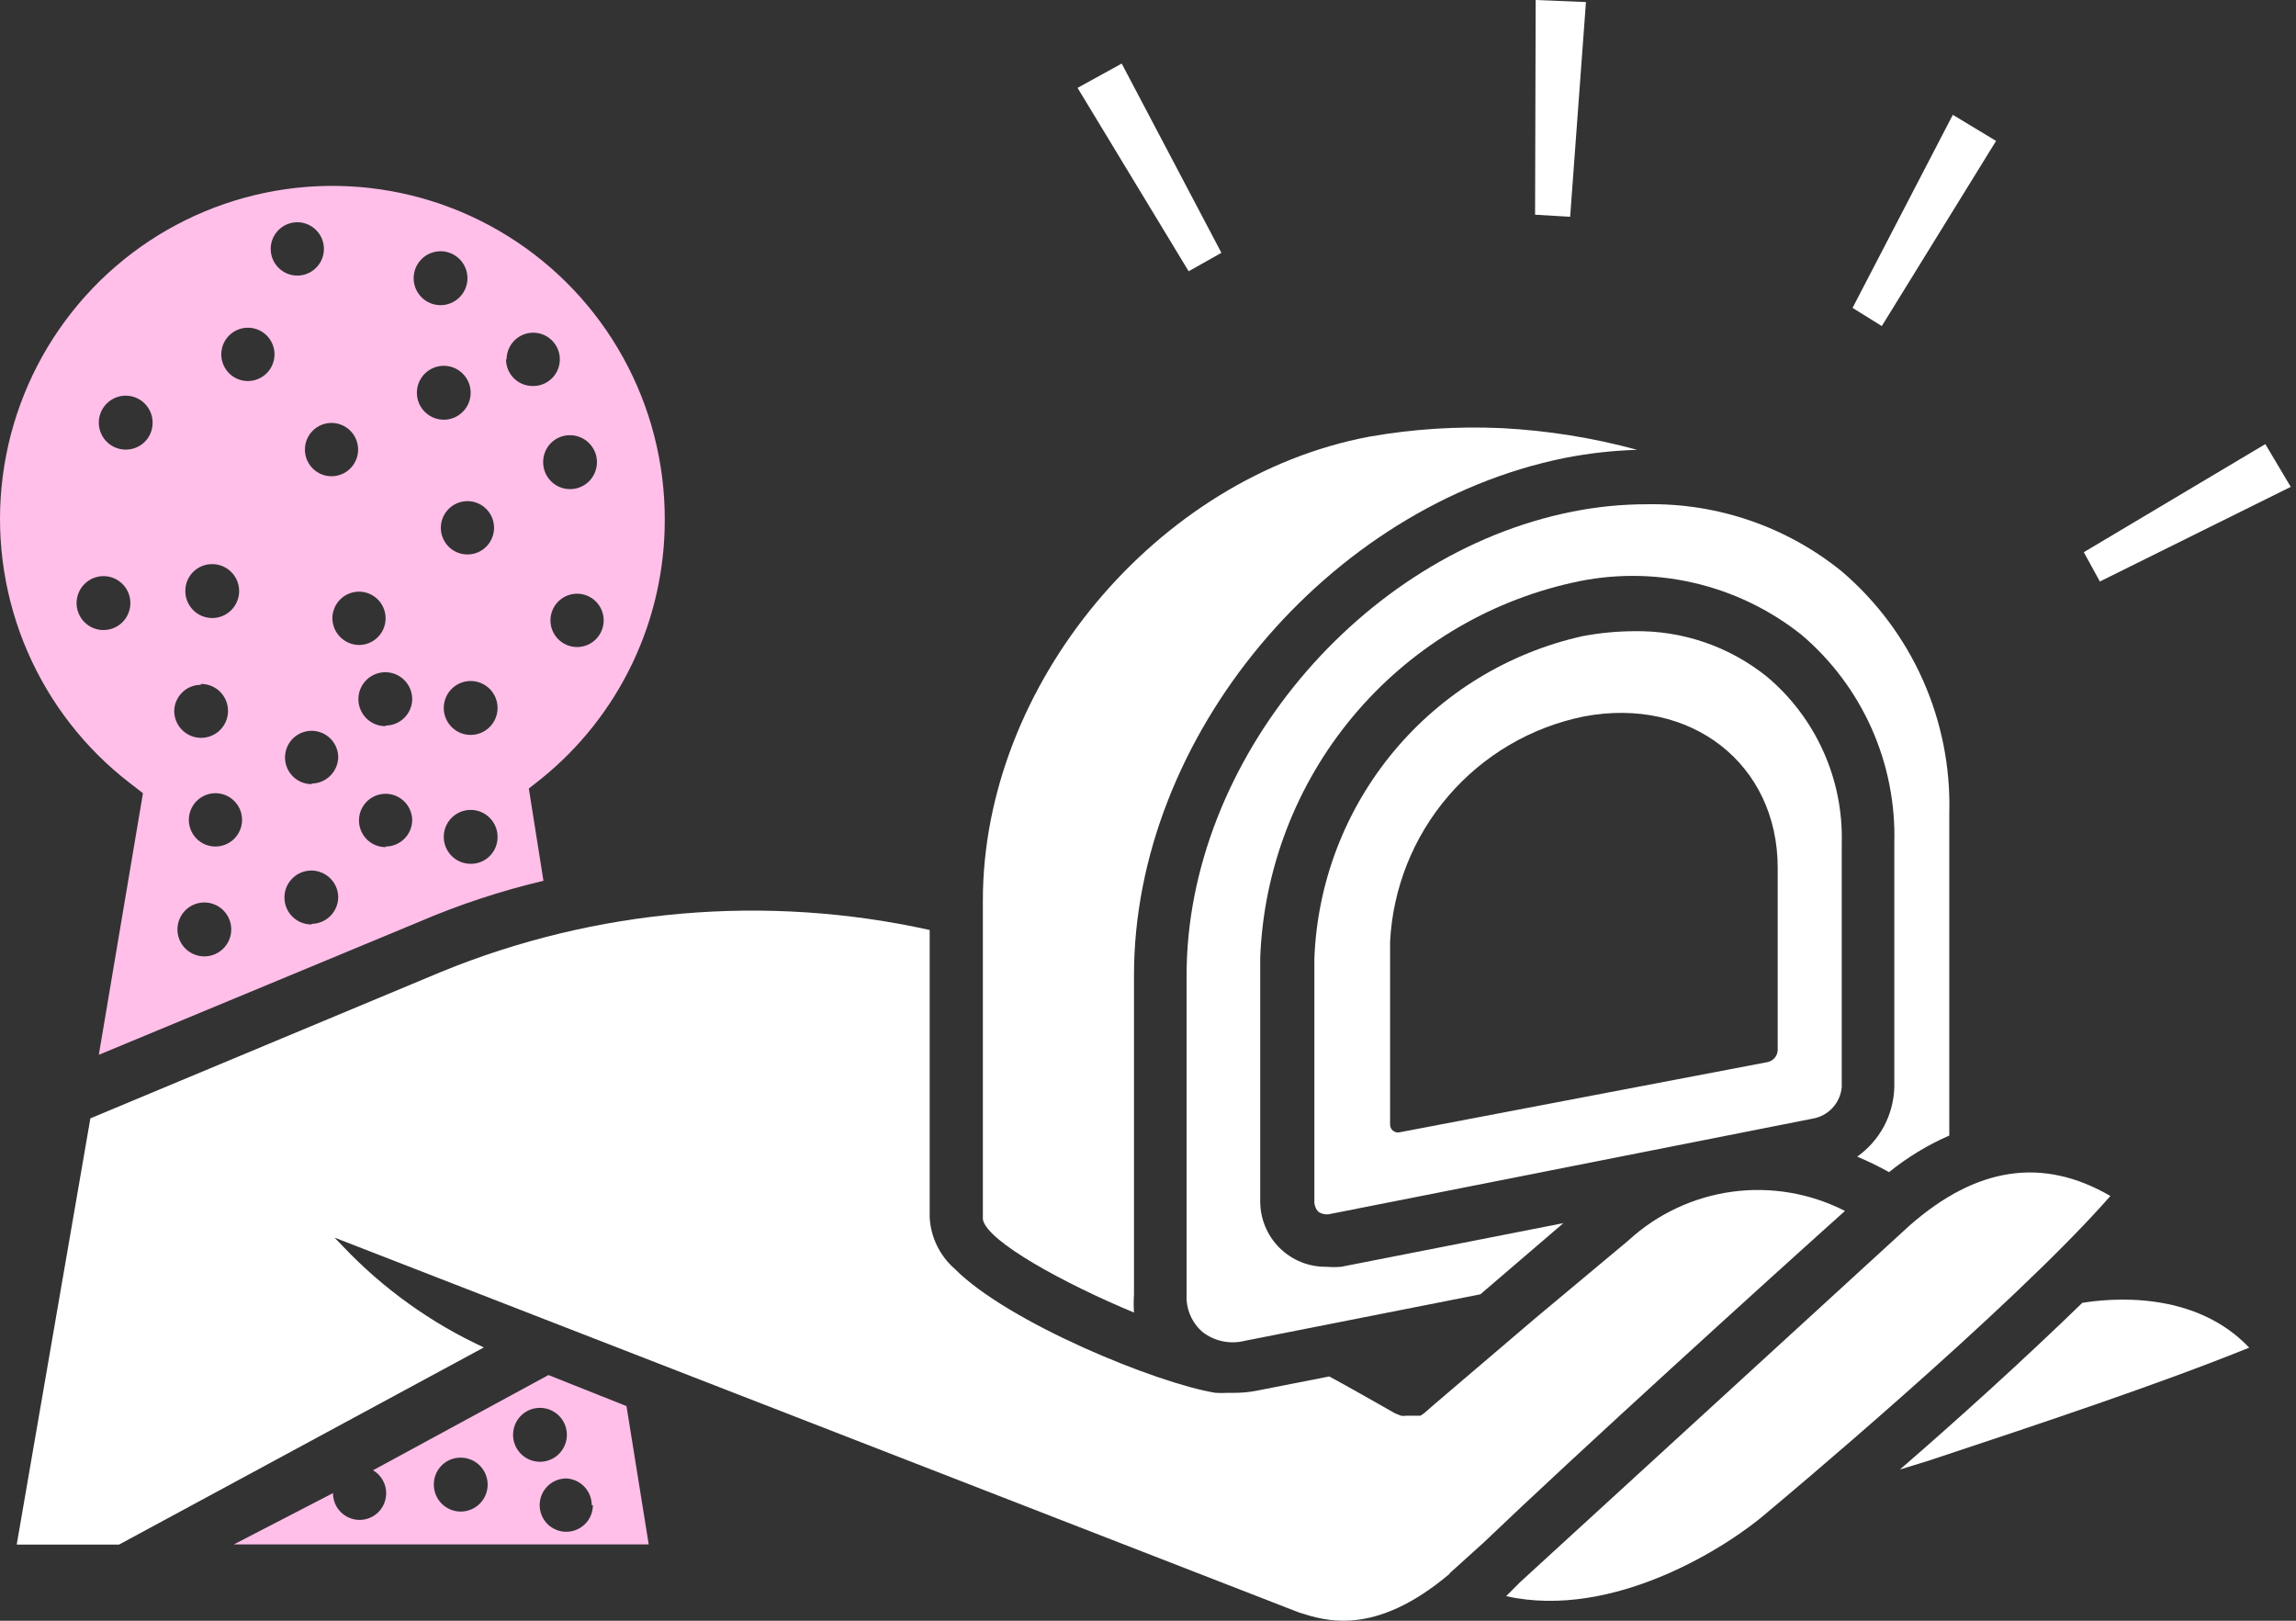
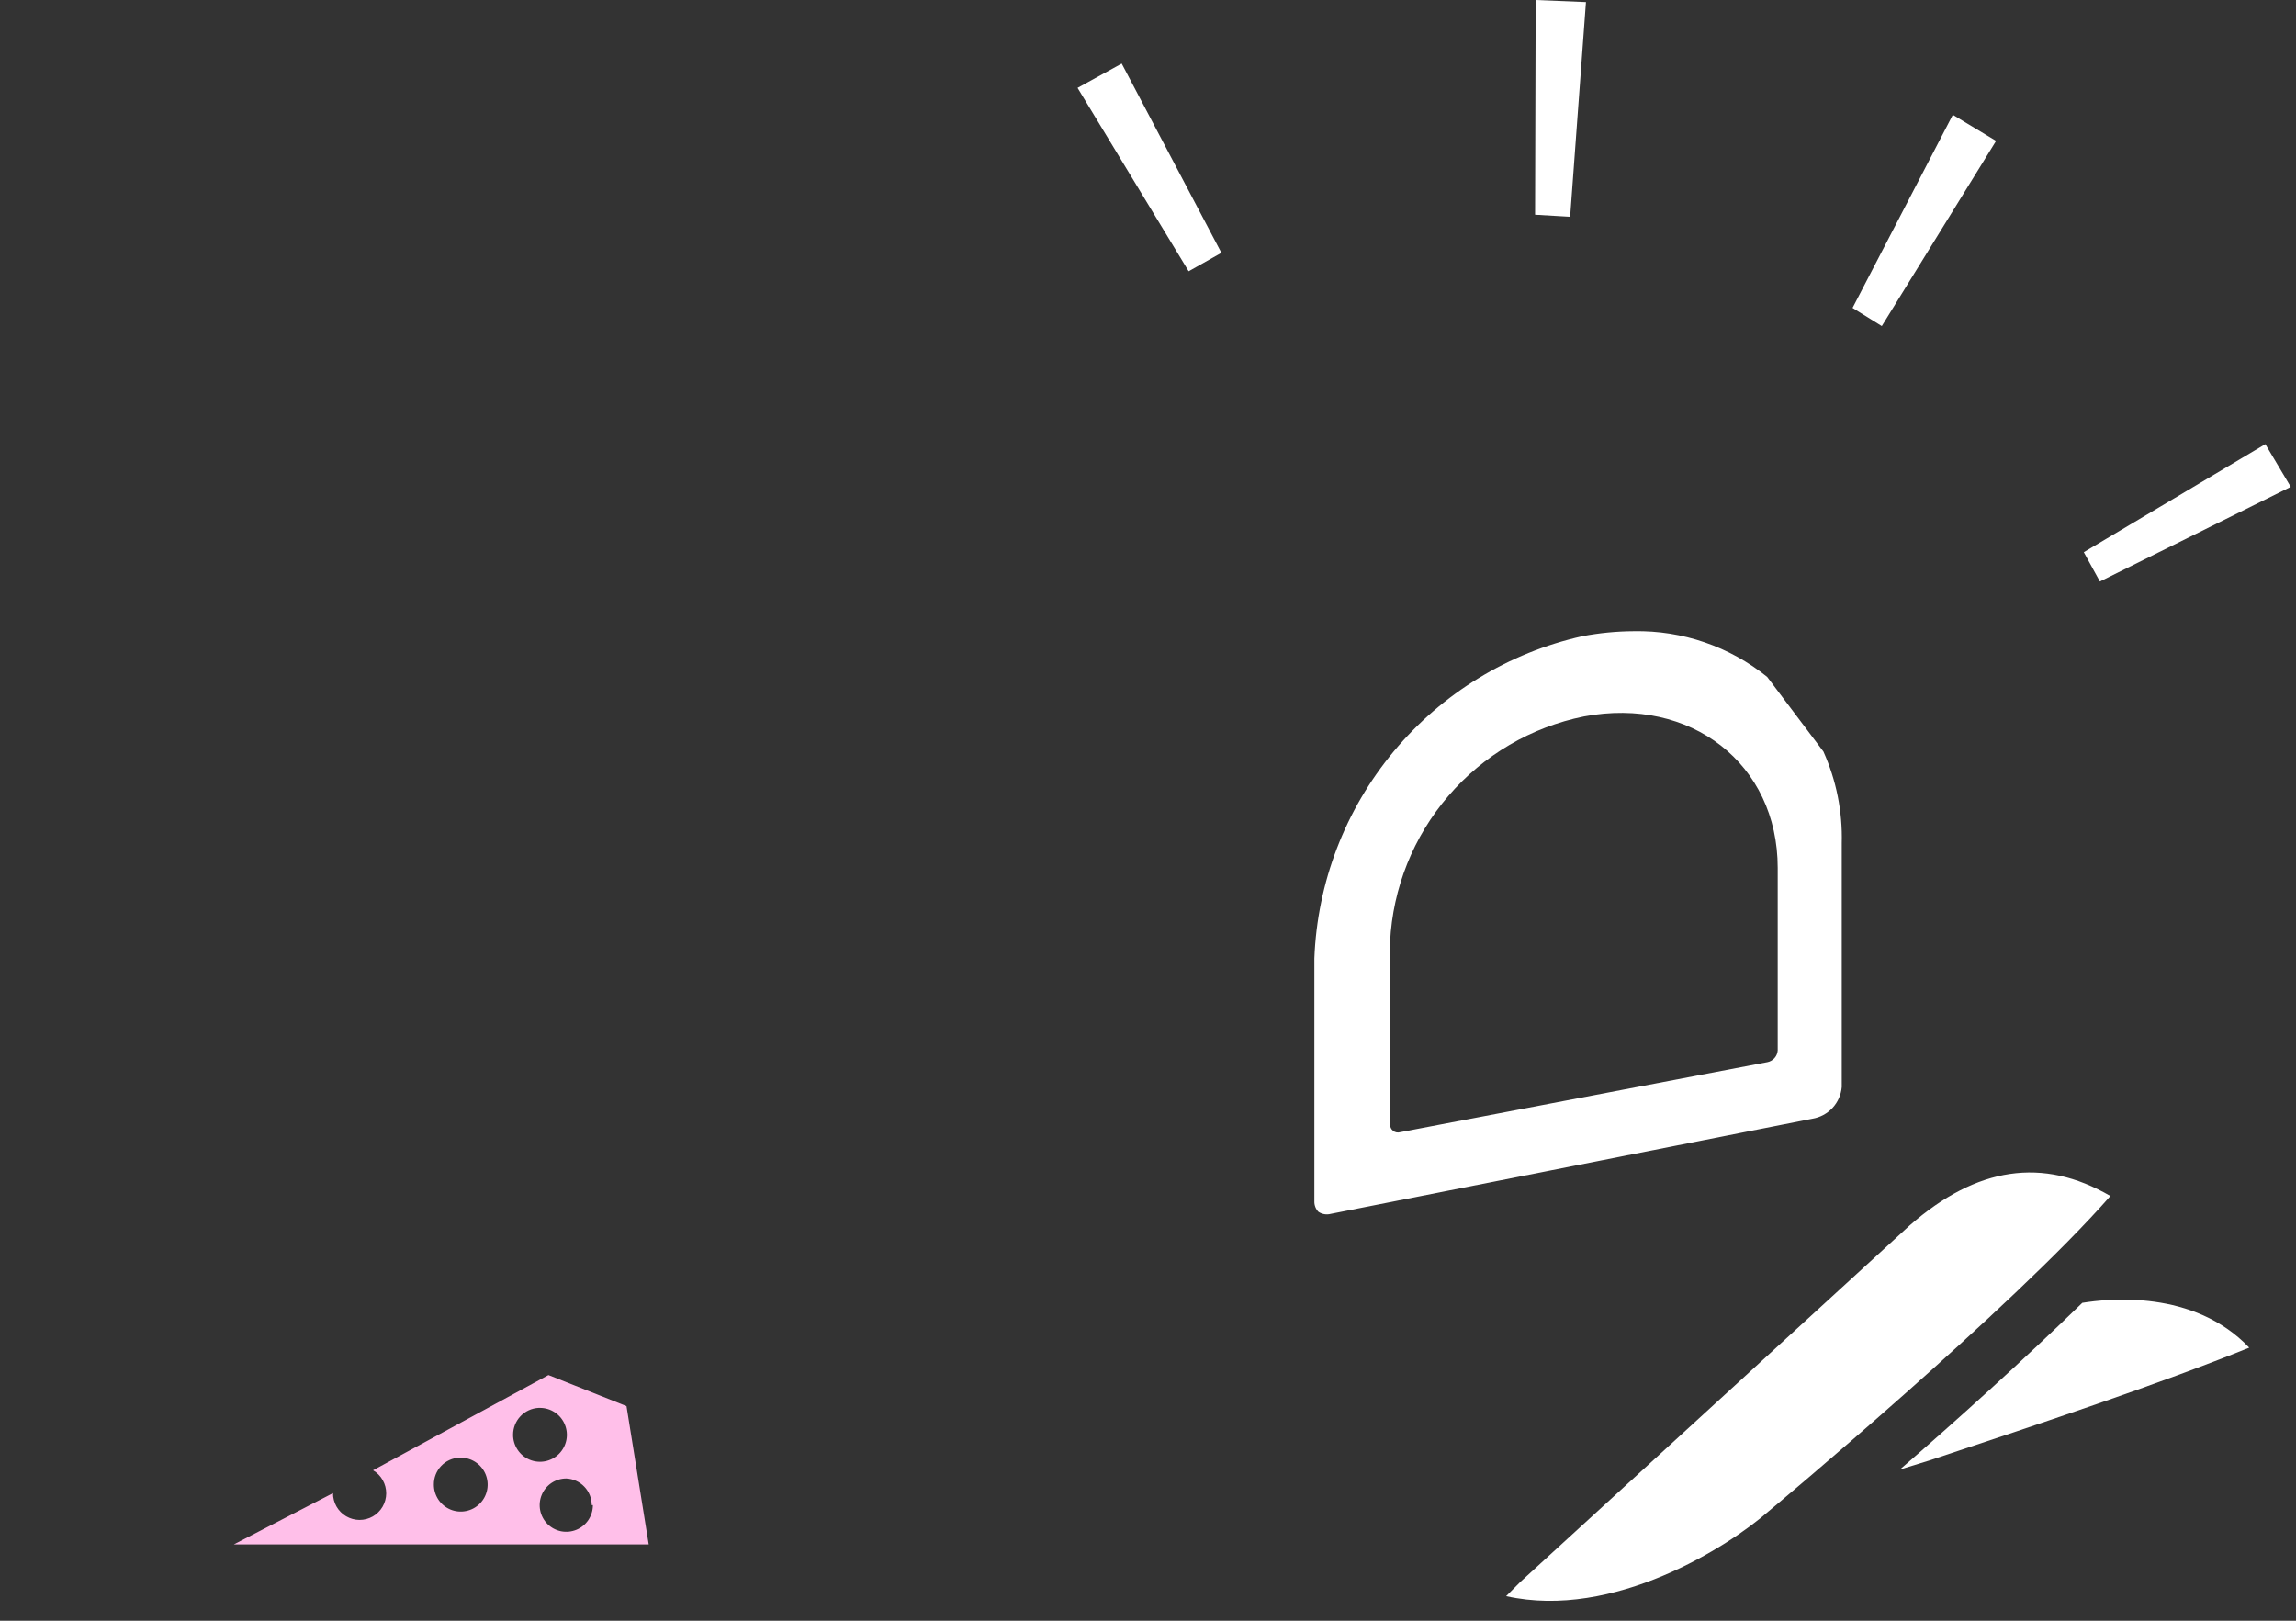
<svg xmlns="http://www.w3.org/2000/svg" width="102" height="72" viewBox="0 0 102 72" fill="none">
  <rect x="0" y="0" width="102" height="72" fill="#333333" stroke="none" />
-   <path d="M29.532 23.083C29.537 20.566 28.901 18.09 27.685 15.888C26.469 13.686 24.712 11.832 22.581 10.5C20.45 9.168 18.016 8.403 15.507 8.276C12.999 8.15 10.5 8.667 8.247 9.778C5.993 10.889 4.06 12.558 2.63 14.627C1.199 16.695 0.319 19.095 0.072 21.599C-0.175 24.104 0.219 26.63 1.218 28.939C2.217 31.248 3.786 33.264 5.779 34.795L6.351 35.238L4.39 46.859L18.558 40.977C20.363 40.199 22.231 39.581 24.143 39.129L23.494 35.03L24.039 34.6C25.757 33.215 27.142 31.461 28.093 29.468C29.044 27.474 29.536 25.292 29.532 23.083ZM25.636 28.744C25.403 28.744 25.174 28.674 24.98 28.544C24.785 28.414 24.634 28.229 24.544 28.013C24.455 27.797 24.432 27.558 24.477 27.329C24.523 27.099 24.636 26.888 24.801 26.722C24.966 26.557 25.177 26.444 25.406 26.398C25.635 26.352 25.873 26.376 26.089 26.466C26.305 26.555 26.489 26.707 26.619 26.902C26.749 27.096 26.818 27.326 26.818 27.56C26.818 27.867 26.699 28.163 26.486 28.384C26.273 28.605 25.982 28.734 25.675 28.744H25.636ZM25.325 19.335C25.562 19.335 25.793 19.405 25.99 19.538C26.187 19.67 26.34 19.858 26.43 20.077C26.52 20.297 26.543 20.538 26.495 20.77C26.448 21.003 26.333 21.216 26.165 21.383C25.997 21.55 25.782 21.663 25.55 21.708C25.317 21.753 25.076 21.727 24.858 21.634C24.64 21.542 24.455 21.386 24.325 21.188C24.195 20.989 24.127 20.756 24.13 20.519C24.13 20.359 24.162 20.201 24.225 20.054C24.287 19.906 24.379 19.773 24.494 19.663C24.61 19.552 24.746 19.466 24.895 19.41C25.045 19.353 25.204 19.328 25.364 19.335H25.325ZM15.909 19.973C15.909 20.128 15.879 20.282 15.819 20.426C15.76 20.569 15.673 20.7 15.563 20.81C15.453 20.92 15.323 21.007 15.18 21.067C15.036 21.126 14.883 21.157 14.727 21.157C14.572 21.157 14.418 21.126 14.275 21.067C14.132 21.007 14.001 20.92 13.892 20.81C13.782 20.7 13.695 20.569 13.635 20.426C13.576 20.282 13.546 20.128 13.546 19.973C13.546 19.659 13.67 19.357 13.892 19.135C14.113 18.913 14.414 18.788 14.727 18.788C15.041 18.788 15.341 18.913 15.563 19.135C15.785 19.357 15.909 19.659 15.909 19.973ZM9.416 25.061C9.653 25.058 9.886 25.127 10.084 25.257C10.283 25.388 10.438 25.575 10.53 25.794C10.622 26.013 10.647 26.255 10.601 26.489C10.555 26.722 10.441 26.937 10.273 27.105C10.105 27.273 9.891 27.387 9.658 27.433C9.425 27.479 9.184 27.454 8.965 27.362C8.746 27.27 8.56 27.114 8.43 26.915C8.299 26.716 8.231 26.483 8.234 26.245C8.234 25.931 8.358 25.63 8.58 25.408C8.802 25.186 9.102 25.061 9.416 25.061ZM4.61 27.989C4.374 27.992 4.141 27.924 3.943 27.794C3.745 27.664 3.59 27.478 3.497 27.259C3.405 27.041 3.379 26.799 3.424 26.566C3.469 26.333 3.581 26.119 3.748 25.95C3.914 25.781 4.127 25.666 4.359 25.619C4.592 25.571 4.832 25.594 5.052 25.684C5.271 25.775 5.458 25.928 5.59 26.125C5.722 26.323 5.792 26.555 5.792 26.792C5.792 27.107 5.668 27.41 5.447 27.634C5.226 27.858 4.925 27.986 4.61 27.989ZM5.597 19.973C5.36 19.975 5.127 19.907 4.929 19.776C4.73 19.646 4.575 19.459 4.483 19.239C4.391 19.02 4.366 18.778 4.412 18.545C4.458 18.311 4.572 18.097 4.74 17.929C4.907 17.761 5.122 17.646 5.355 17.6C5.588 17.555 5.829 17.579 6.048 17.672C6.267 17.764 6.453 17.919 6.583 18.118C6.714 18.317 6.782 18.55 6.779 18.788C6.779 19.102 6.655 19.404 6.433 19.626C6.211 19.848 5.911 19.973 5.597 19.973ZM8.922 30.384C9.159 30.381 9.392 30.45 9.591 30.58C9.789 30.711 9.944 30.898 10.036 31.117C10.128 31.336 10.153 31.578 10.107 31.811C10.062 32.045 9.948 32.259 9.78 32.428C9.612 32.596 9.398 32.71 9.165 32.756C8.932 32.802 8.691 32.777 8.472 32.685C8.253 32.592 8.066 32.437 7.936 32.238C7.806 32.039 7.738 31.806 7.74 31.568C7.75 31.261 7.879 30.969 8.1 30.756C8.32 30.542 8.615 30.423 8.922 30.423V30.384ZM9.091 42.487C8.854 42.489 8.622 42.421 8.424 42.291C8.225 42.161 8.07 41.975 7.978 41.757C7.885 41.538 7.86 41.297 7.905 41.064C7.949 40.831 8.062 40.616 8.228 40.447C8.395 40.279 8.608 40.163 8.84 40.116C9.072 40.069 9.313 40.092 9.532 40.182C9.751 40.272 9.939 40.426 10.07 40.623C10.202 40.82 10.273 41.052 10.273 41.289C10.273 41.605 10.149 41.907 9.927 42.132C9.706 42.356 9.406 42.483 9.091 42.487ZM9.558 37.606C9.324 37.604 9.096 37.532 8.903 37.399C8.71 37.266 8.56 37.078 8.474 36.86C8.387 36.642 8.367 36.403 8.416 36.174C8.465 35.944 8.582 35.734 8.75 35.571C8.918 35.408 9.131 35.298 9.362 35.257C9.593 35.215 9.83 35.243 10.045 35.337C10.26 35.431 10.441 35.587 10.568 35.785C10.694 35.983 10.758 36.214 10.753 36.448C10.746 36.758 10.619 37.052 10.398 37.269C10.177 37.485 9.88 37.606 9.571 37.606H9.558ZM11.013 16.927C10.779 16.927 10.551 16.858 10.356 16.728C10.162 16.598 10.011 16.413 9.921 16.196C9.832 15.98 9.808 15.742 9.854 15.512C9.899 15.282 10.012 15.071 10.177 14.906C10.343 14.74 10.553 14.627 10.782 14.582C11.012 14.536 11.249 14.559 11.465 14.649C11.681 14.739 11.866 14.89 11.996 15.085C12.126 15.28 12.195 15.509 12.195 15.743C12.195 16.057 12.07 16.358 11.849 16.58C11.627 16.802 11.326 16.927 11.013 16.927ZM12.026 11.058C12.026 10.824 12.095 10.595 12.225 10.4C12.355 10.205 12.54 10.053 12.755 9.964C12.972 9.874 13.209 9.851 13.438 9.896C13.668 9.942 13.878 10.055 14.043 10.221C14.209 10.386 14.321 10.597 14.367 10.827C14.412 11.057 14.389 11.295 14.3 11.511C14.21 11.728 14.059 11.912 13.864 12.043C13.67 12.173 13.441 12.242 13.208 12.242C13.05 12.242 12.895 12.211 12.749 12.15C12.604 12.088 12.473 11.999 12.363 11.886C12.253 11.774 12.166 11.64 12.108 11.493C12.05 11.346 12.023 11.19 12.026 11.032V11.058ZM13.844 41.068C13.607 41.071 13.375 41.003 13.177 40.873C12.979 40.743 12.823 40.557 12.731 40.338C12.639 40.12 12.613 39.879 12.658 39.645C12.702 39.412 12.815 39.198 12.982 39.029C13.148 38.86 13.361 38.745 13.593 38.698C13.825 38.65 14.066 38.673 14.285 38.764C14.504 38.854 14.692 39.007 14.824 39.204C14.956 39.402 15.026 39.634 15.026 39.871C15.019 40.182 14.892 40.478 14.672 40.696C14.451 40.915 14.154 41.039 13.844 41.042V41.068ZM13.844 34.834C13.61 34.834 13.382 34.765 13.188 34.635C12.993 34.505 12.842 34.32 12.752 34.103C12.663 33.887 12.639 33.649 12.685 33.419C12.731 33.19 12.843 32.978 13.008 32.813C13.174 32.647 13.384 32.534 13.614 32.489C13.843 32.443 14.081 32.467 14.296 32.556C14.512 32.646 14.697 32.797 14.827 32.992C14.957 33.187 15.026 33.416 15.026 33.65C15.016 33.959 14.887 34.251 14.667 34.467C14.447 34.683 14.152 34.805 13.844 34.809V34.834ZM14.766 27.469C14.766 27.234 14.836 27.005 14.965 26.811C15.095 26.616 15.28 26.464 15.496 26.375C15.712 26.285 15.949 26.261 16.179 26.307C16.408 26.353 16.619 26.466 16.784 26.631C16.949 26.797 17.062 27.008 17.107 27.238C17.153 27.467 17.129 27.705 17.04 27.922C16.951 28.138 16.799 28.323 16.605 28.453C16.41 28.583 16.182 28.653 15.948 28.653C15.791 28.651 15.636 28.619 15.492 28.557C15.348 28.495 15.217 28.405 15.107 28.293C14.997 28.181 14.911 28.048 14.852 27.902C14.794 27.756 14.764 27.6 14.766 27.443V27.469ZM17.13 37.633C16.896 37.633 16.668 37.563 16.473 37.433C16.279 37.303 16.128 37.118 16.038 36.901C15.949 36.685 15.925 36.447 15.971 36.217C16.016 35.987 16.129 35.776 16.294 35.611C16.459 35.445 16.67 35.332 16.899 35.287C17.129 35.241 17.366 35.264 17.582 35.354C17.798 35.444 17.983 35.596 18.113 35.79C18.242 35.985 18.312 36.214 18.312 36.448C18.305 36.758 18.177 37.052 17.956 37.269C17.736 37.485 17.439 37.606 17.13 37.606V37.633ZM17.13 32.258C16.892 32.26 16.66 32.192 16.461 32.061C16.263 31.931 16.108 31.744 16.016 31.525C15.924 31.305 15.899 31.064 15.944 30.83C15.99 30.597 16.104 30.382 16.272 30.214C16.44 30.046 16.654 29.931 16.887 29.886C17.12 29.84 17.361 29.865 17.58 29.957C17.799 30.049 17.985 30.205 18.116 30.403C18.246 30.602 18.314 30.836 18.312 31.073C18.305 31.383 18.177 31.678 17.956 31.894C17.736 32.111 17.439 32.232 17.13 32.232V32.258ZM19.558 11.162C19.796 11.159 20.029 11.228 20.227 11.358C20.426 11.489 20.581 11.676 20.673 11.895C20.765 12.114 20.79 12.356 20.744 12.59C20.698 12.823 20.584 13.038 20.416 13.206C20.248 13.374 20.034 13.488 19.801 13.534C19.568 13.58 19.327 13.555 19.108 13.463C18.889 13.371 18.703 13.215 18.573 13.016C18.442 12.818 18.374 12.584 18.377 12.346C18.38 12.033 18.506 11.734 18.727 11.513C18.947 11.291 19.246 11.165 19.558 11.162ZM18.52 17.461C18.517 17.224 18.585 16.991 18.715 16.792C18.844 16.594 19.03 16.438 19.248 16.346C19.466 16.253 19.707 16.227 19.939 16.272C20.172 16.317 20.386 16.43 20.555 16.597C20.723 16.764 20.838 16.977 20.885 17.209C20.932 17.442 20.909 17.683 20.819 17.903C20.729 18.122 20.576 18.31 20.379 18.442C20.183 18.575 19.951 18.645 19.714 18.645C19.4 18.645 19.098 18.521 18.874 18.299C18.65 18.077 18.523 17.776 18.52 17.461ZM20.779 22.263C21.012 22.266 21.24 22.337 21.432 22.469C21.625 22.601 21.774 22.786 21.862 23.003C21.949 23.22 21.971 23.457 21.924 23.686C21.877 23.915 21.763 24.125 21.597 24.289C21.432 24.453 21.221 24.565 20.992 24.61C20.763 24.654 20.526 24.63 20.311 24.54C20.096 24.45 19.912 24.298 19.783 24.104C19.654 23.909 19.584 23.681 19.584 23.447C19.584 23.291 19.615 23.136 19.676 22.991C19.736 22.846 19.824 22.715 19.935 22.605C20.046 22.495 20.178 22.408 20.323 22.349C20.468 22.291 20.623 22.261 20.779 22.263ZM20.922 38.374C20.685 38.377 20.452 38.309 20.253 38.178C20.055 38.047 19.9 37.861 19.808 37.641C19.716 37.422 19.691 37.18 19.737 36.947C19.782 36.713 19.896 36.499 20.064 36.331C20.232 36.162 20.446 36.048 20.679 36.002C20.912 35.956 21.154 35.981 21.372 36.073C21.591 36.166 21.778 36.321 21.908 36.52C22.038 36.719 22.107 36.952 22.104 37.19C22.104 37.348 22.073 37.504 22.012 37.649C21.951 37.795 21.861 37.926 21.749 38.037C21.636 38.147 21.503 38.234 21.356 38.292C21.21 38.35 21.053 38.378 20.896 38.374H20.922ZM20.922 32.648C20.685 32.651 20.453 32.583 20.255 32.453C20.057 32.323 19.901 32.137 19.809 31.918C19.717 31.7 19.691 31.459 19.736 31.225C19.78 30.992 19.893 30.778 20.06 30.609C20.226 30.44 20.439 30.325 20.671 30.278C20.903 30.23 21.144 30.253 21.363 30.343C21.582 30.434 21.77 30.587 21.902 30.784C22.034 30.982 22.104 31.213 22.104 31.451C22.104 31.609 22.073 31.766 22.012 31.912C21.951 32.058 21.862 32.191 21.749 32.302C21.637 32.413 21.504 32.501 21.357 32.561C21.211 32.62 21.054 32.65 20.896 32.648H20.922ZM22.506 15.964C22.506 15.73 22.576 15.501 22.706 15.306C22.836 15.111 23.02 14.96 23.236 14.87C23.452 14.78 23.69 14.757 23.919 14.803C24.148 14.848 24.359 14.961 24.524 15.127C24.689 15.293 24.802 15.504 24.848 15.733C24.893 15.963 24.87 16.201 24.78 16.417C24.691 16.634 24.539 16.819 24.345 16.949C24.151 17.079 23.922 17.148 23.688 17.148C23.531 17.152 23.375 17.124 23.228 17.066C23.082 17.008 22.948 16.921 22.836 16.811C22.723 16.701 22.634 16.569 22.573 16.424C22.512 16.278 22.48 16.122 22.481 15.964H22.506Z" fill="#FFBFE9" />
  <path d="M10.391 68.608H28.819L27.832 62.465L24.365 61.086L16.573 65.316C16.751 65.421 16.9 65.571 17.002 65.752C17.105 65.932 17.158 66.137 17.157 66.345C17.155 66.552 17.1 66.756 16.995 66.936C16.89 67.115 16.74 67.264 16.56 67.367C16.38 67.469 16.175 67.523 15.968 67.522C15.761 67.52 15.557 67.464 15.378 67.359C15.199 67.254 15.051 67.104 14.948 66.924C14.845 66.743 14.792 66.538 14.793 66.331L10.391 68.608ZM26.339 66.864C26.339 67.098 26.269 67.327 26.14 67.522C26.01 67.717 25.825 67.869 25.609 67.958C25.393 68.048 25.156 68.071 24.926 68.026C24.697 67.98 24.486 67.867 24.321 67.702C24.156 67.536 24.043 67.325 23.998 67.095C23.952 66.865 23.976 66.627 24.065 66.411C24.154 66.195 24.306 66.01 24.5 65.879C24.695 65.749 24.923 65.68 25.157 65.68C25.461 65.693 25.749 65.824 25.959 66.045C26.17 66.265 26.287 66.559 26.287 66.864H26.339ZM23.975 62.544C24.212 62.541 24.444 62.609 24.642 62.739C24.841 62.869 24.996 63.055 25.088 63.273C25.181 63.492 25.206 63.733 25.162 63.966C25.117 64.199 25.004 64.414 24.837 64.583C24.671 64.751 24.458 64.867 24.226 64.914C23.994 64.961 23.753 64.938 23.534 64.848C23.315 64.758 23.127 64.605 22.996 64.407C22.864 64.21 22.793 63.978 22.793 63.741C22.793 63.434 22.91 63.139 23.12 62.916C23.33 62.694 23.618 62.56 23.923 62.544H23.975ZM20.456 64.756C20.692 64.753 20.925 64.821 21.123 64.951C21.321 65.081 21.476 65.267 21.569 65.486C21.661 65.704 21.687 65.946 21.642 66.179C21.597 66.412 21.485 66.626 21.318 66.795C21.151 66.964 20.939 67.079 20.706 67.126C20.474 67.174 20.233 67.151 20.014 67.061C19.795 66.97 19.608 66.817 19.476 66.62C19.344 66.422 19.274 66.191 19.274 65.953C19.27 65.646 19.386 65.349 19.597 65.125C19.808 64.902 20.097 64.769 20.404 64.756H20.456Z" fill="#FFBFE9" />
-   <path d="M64.379 69.932C64.397 69.896 64.424 69.865 64.457 69.841L65.898 68.54C69.976 64.635 78.677 56.736 81.963 53.795C80.419 53.007 78.672 52.709 76.955 52.941C75.238 53.174 73.632 53.926 72.353 55.096L72.262 55.174L68.21 58.558L63.768 62.345L63.275 62.774L63.106 62.892H63.028H62.911H62.82H62.69H62.483C62.401 62.904 62.318 62.904 62.236 62.892L61.976 62.787C60.924 62.189 59.963 61.642 59.054 61.148L55.807 61.785C55.478 61.848 55.143 61.878 54.807 61.876H54.547C54.366 61.886 54.184 61.886 54.002 61.876C51.405 61.46 44.781 58.753 42.418 56.371C42.088 56.084 41.819 55.733 41.627 55.34C41.435 54.946 41.324 54.518 41.301 54.081V41.314C34.046 39.709 26.476 40.358 19.599 43.175L4.015 49.682L0.742 68.618H5.288L21.495 59.859C19.15 58.775 17.03 57.256 15.249 55.382L14.859 54.979L57.716 71.637C58.833 71.988 61.041 72.743 64.379 69.932Z" fill="white" />
-   <path d="M82.506 51.383C82.99 51.586 83.463 51.816 83.921 52.072C84.736 51.412 85.636 50.865 86.597 50.446V36.13C86.653 34.094 86.252 32.072 85.425 30.212C84.598 28.352 83.365 26.701 81.818 25.381C79.373 23.401 76.311 22.346 73.168 22.401C72.061 22.401 70.956 22.51 69.87 22.726C60.415 24.6 52.714 33.84 52.714 43.327V57.512C52.698 57.826 52.754 58.139 52.878 58.428C53.001 58.717 53.19 58.974 53.428 59.178C53.689 59.378 53.991 59.517 54.312 59.585C54.634 59.652 54.966 59.647 55.285 59.568L65.766 57.499L69.454 54.337L59.584 56.276C59.368 56.295 59.15 56.295 58.934 56.276C58.549 56.283 58.165 56.212 57.807 56.069C57.449 55.925 57.123 55.712 56.848 55.44C56.574 55.168 56.356 54.844 56.208 54.487C56.06 54.13 55.984 53.747 55.986 53.361V42.52C56.142 38.604 57.585 34.85 60.092 31.842C62.598 28.834 66.026 26.741 69.844 25.888C71.607 25.483 73.439 25.482 75.204 25.883C76.969 26.284 78.621 27.077 80.038 28.205C81.372 29.34 82.434 30.761 83.147 32.362C83.859 33.964 84.204 35.705 84.155 37.458V48.285C84.141 48.895 83.984 49.492 83.698 50.03C83.411 50.568 83.003 51.031 82.506 51.383Z" fill="white" />
  <path d="M99.922 59.869C97.454 57.266 93.636 57.696 92.506 57.878C89.909 60.403 86.857 63.161 84.402 65.283L85.714 64.879C90.727 63.214 95.857 61.509 99.922 59.869Z" fill="white" />
-   <path d="M60.833 19.398C51.365 21.181 43.664 30.421 43.664 39.999V54.171C43.846 55.16 47.339 57.047 50.378 58.31C50.359 58.041 50.359 57.771 50.378 57.503V43.318C50.378 32.737 58.95 22.495 69.495 20.348C70.561 20.138 71.643 20.016 72.729 19.983C70.765 19.447 68.749 19.125 66.716 19.02C64.747 18.93 62.774 19.057 60.833 19.398Z" fill="white" />
  <path d="M78.559 67.147C78.702 67.03 89.391 58.115 93.754 53.131C90.754 51.387 87.819 51.829 84.845 54.432L67.534 70.283L67.105 70.713L66.91 70.908C71.689 71.975 76.819 68.683 78.559 67.147Z" fill="white" />
-   <path d="M78.508 30.071C76.833 28.719 74.736 28 72.586 28.041C71.819 28.045 71.054 28.119 70.3 28.262C67.016 28.995 64.067 30.797 61.912 33.387C59.758 35.977 58.52 39.208 58.391 42.577V53.366C58.388 53.452 58.403 53.538 58.434 53.619C58.465 53.699 58.512 53.773 58.573 53.834C58.652 53.887 58.742 53.923 58.836 53.938C58.93 53.954 59.026 53.95 59.118 53.925L80.521 49.696C80.862 49.639 81.175 49.471 81.411 49.216C81.646 48.962 81.79 48.636 81.82 48.29V37.463C81.858 36.06 81.58 34.668 81.006 33.388C80.433 32.108 79.579 30.974 78.508 30.071ZM78.975 46.664C78.967 46.788 78.918 46.907 78.835 47.001C78.753 47.094 78.643 47.159 78.521 47.184L62.209 50.295C62.155 50.311 62.098 50.315 62.043 50.305C61.988 50.295 61.935 50.272 61.891 50.237C61.846 50.203 61.81 50.158 61.787 50.107C61.763 50.056 61.752 50 61.755 49.943V41.836C61.877 39.446 62.79 37.166 64.349 35.354C65.908 33.542 68.025 32.301 70.365 31.828C75.118 30.93 78.975 33.936 78.975 38.556V46.664Z" fill="white" />
+   <path d="M78.508 30.071C76.833 28.719 74.736 28 72.586 28.041C71.819 28.045 71.054 28.119 70.3 28.262C67.016 28.995 64.067 30.797 61.912 33.387C59.758 35.977 58.52 39.208 58.391 42.577V53.366C58.388 53.452 58.403 53.538 58.434 53.619C58.465 53.699 58.512 53.773 58.573 53.834C58.652 53.887 58.742 53.923 58.836 53.938C58.93 53.954 59.026 53.95 59.118 53.925L80.521 49.696C80.862 49.639 81.175 49.471 81.411 49.216C81.646 48.962 81.79 48.636 81.82 48.29V37.463C81.858 36.06 81.58 34.668 81.006 33.388ZM78.975 46.664C78.967 46.788 78.918 46.907 78.835 47.001C78.753 47.094 78.643 47.159 78.521 47.184L62.209 50.295C62.155 50.311 62.098 50.315 62.043 50.305C61.988 50.295 61.935 50.272 61.891 50.237C61.846 50.203 61.81 50.158 61.787 50.107C61.763 50.056 61.752 50 61.755 49.943V41.836C61.877 39.446 62.79 37.166 64.349 35.354C65.908 33.542 68.025 32.301 70.365 31.828C75.118 30.93 78.975 33.936 78.975 38.556V46.664Z" fill="white" />
  <path d="M100.637 19.729L92.573 24.531L93.287 25.833L101.767 21.629L100.637 19.729ZM47.871 3.904L52.806 12.051L54.261 11.231L49.832 2.824L47.871 3.904ZM68.196 9.539L69.754 9.63L70.456 0.091L68.222 0L68.196 9.539ZM82.3 13.678L83.599 14.485L88.676 6.26L86.754 5.101L82.3 13.678Z" fill="white" />
</svg>